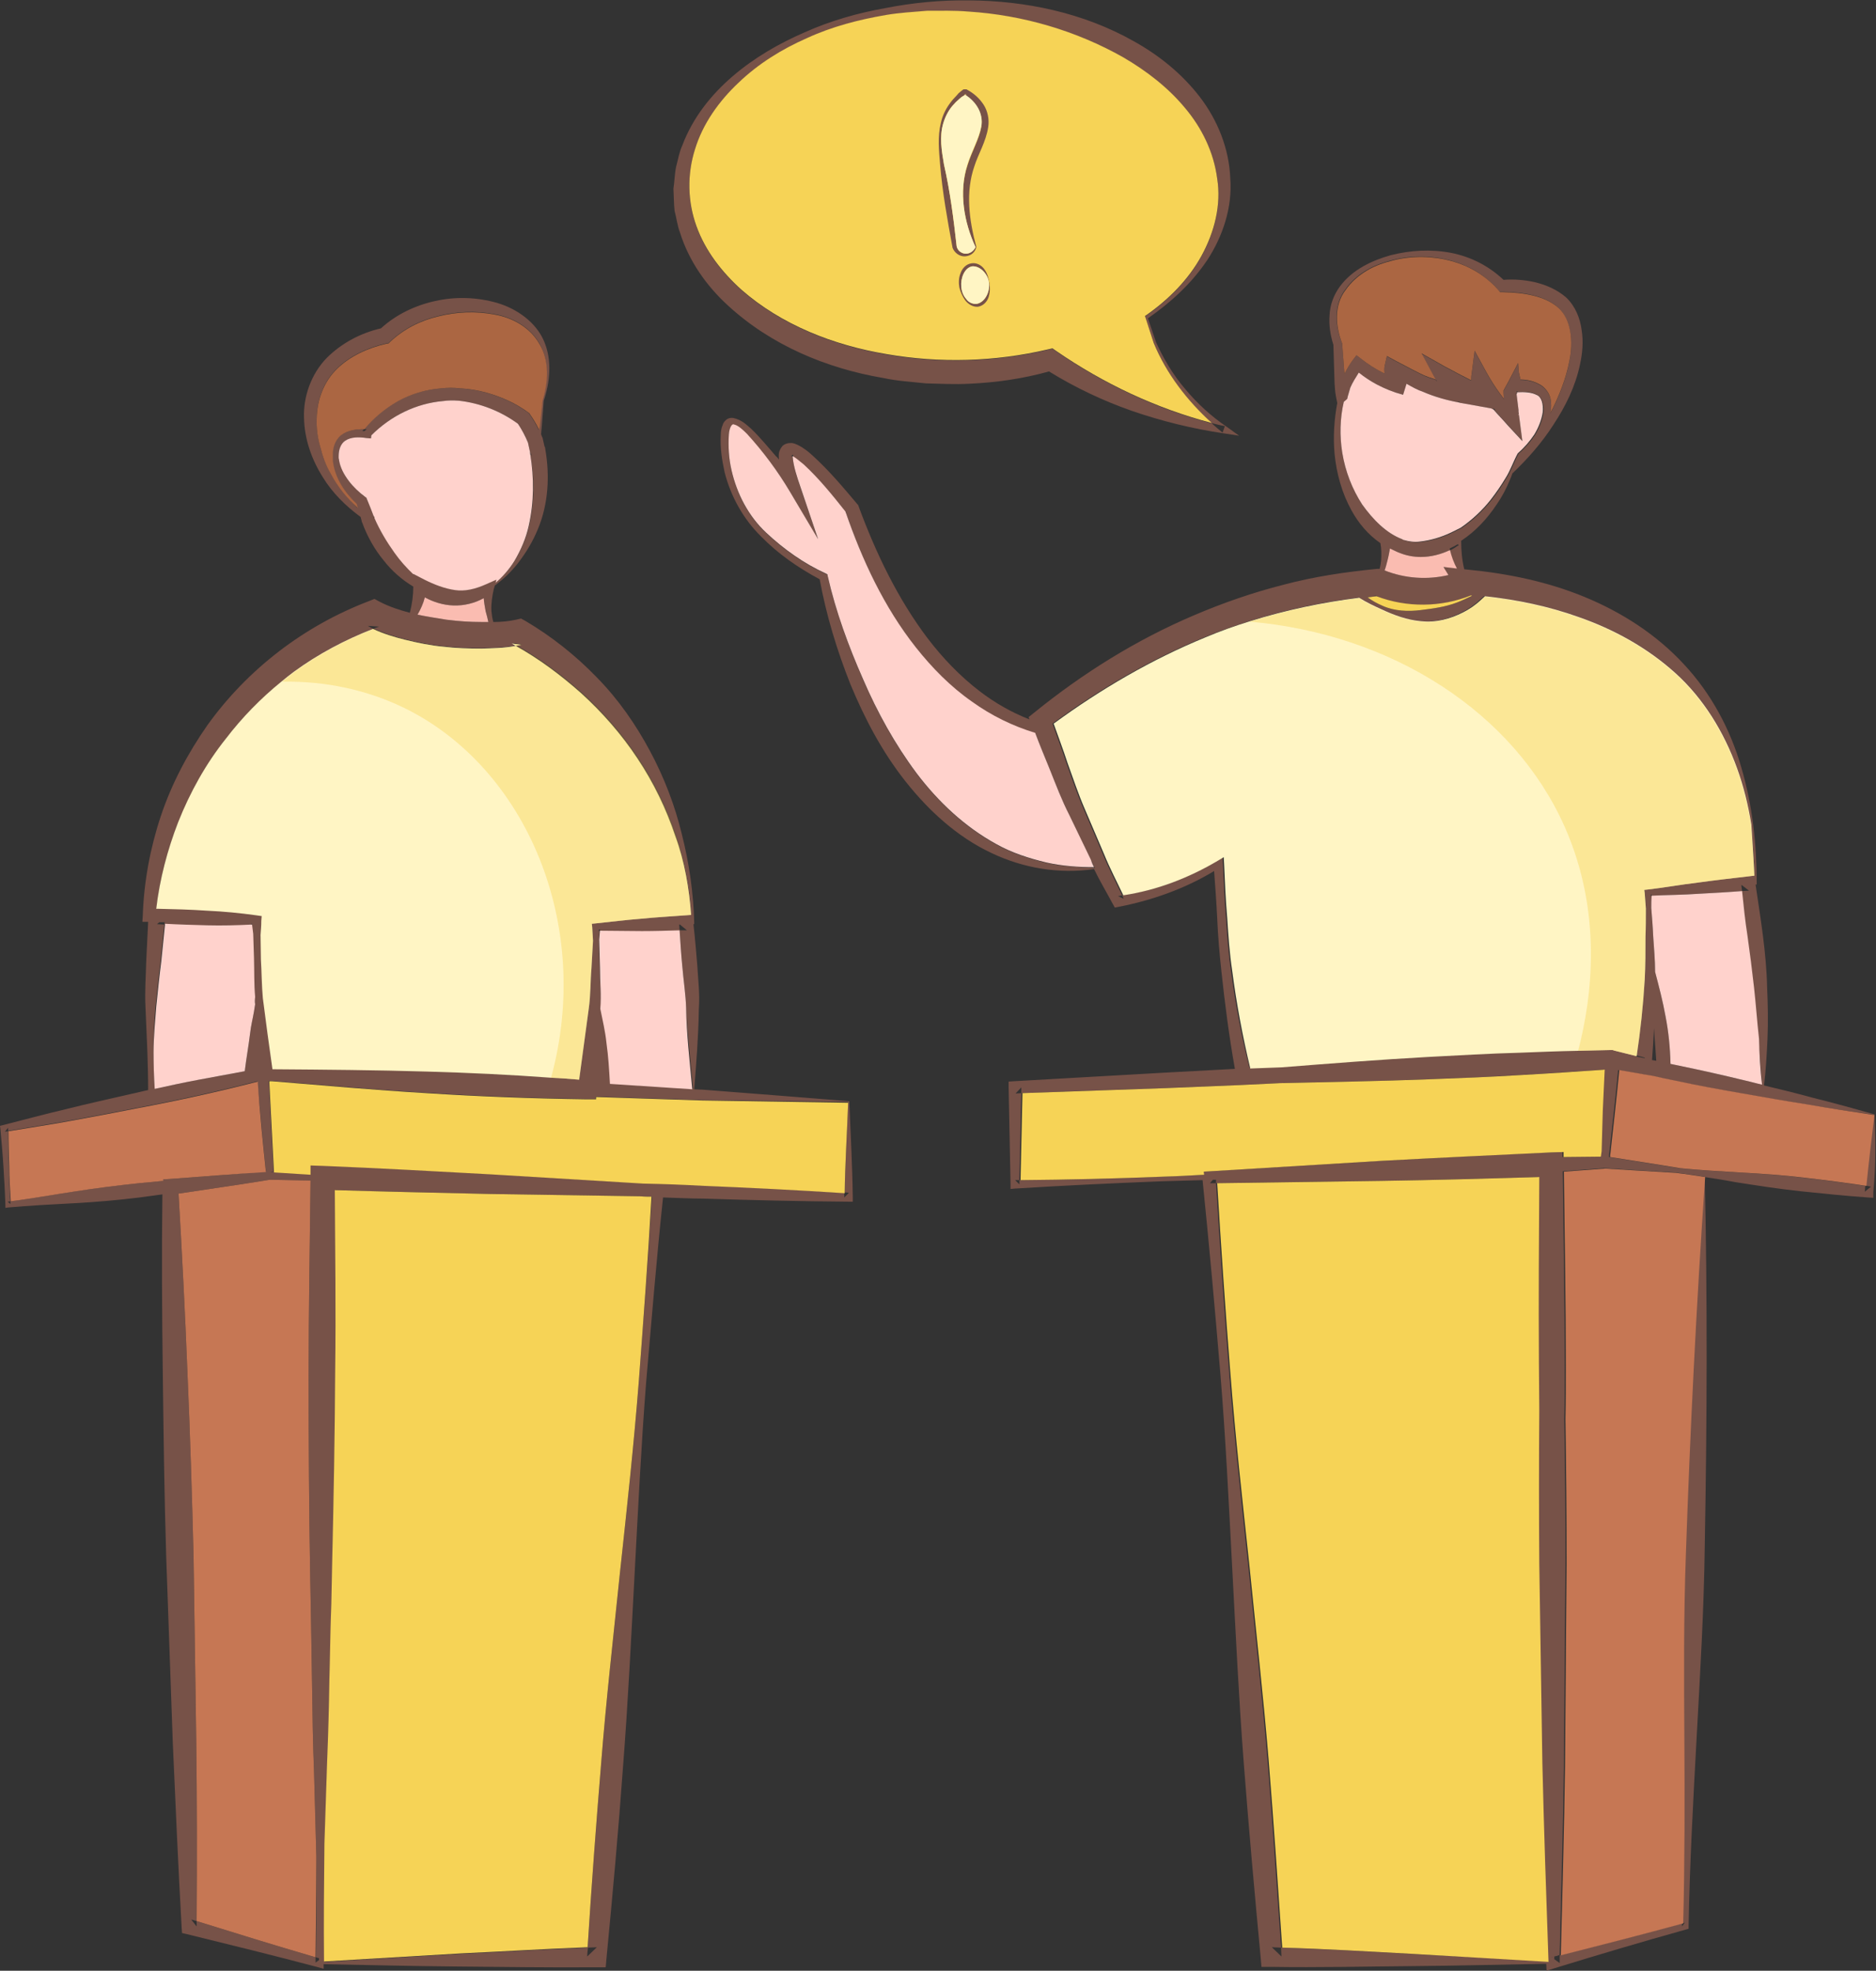
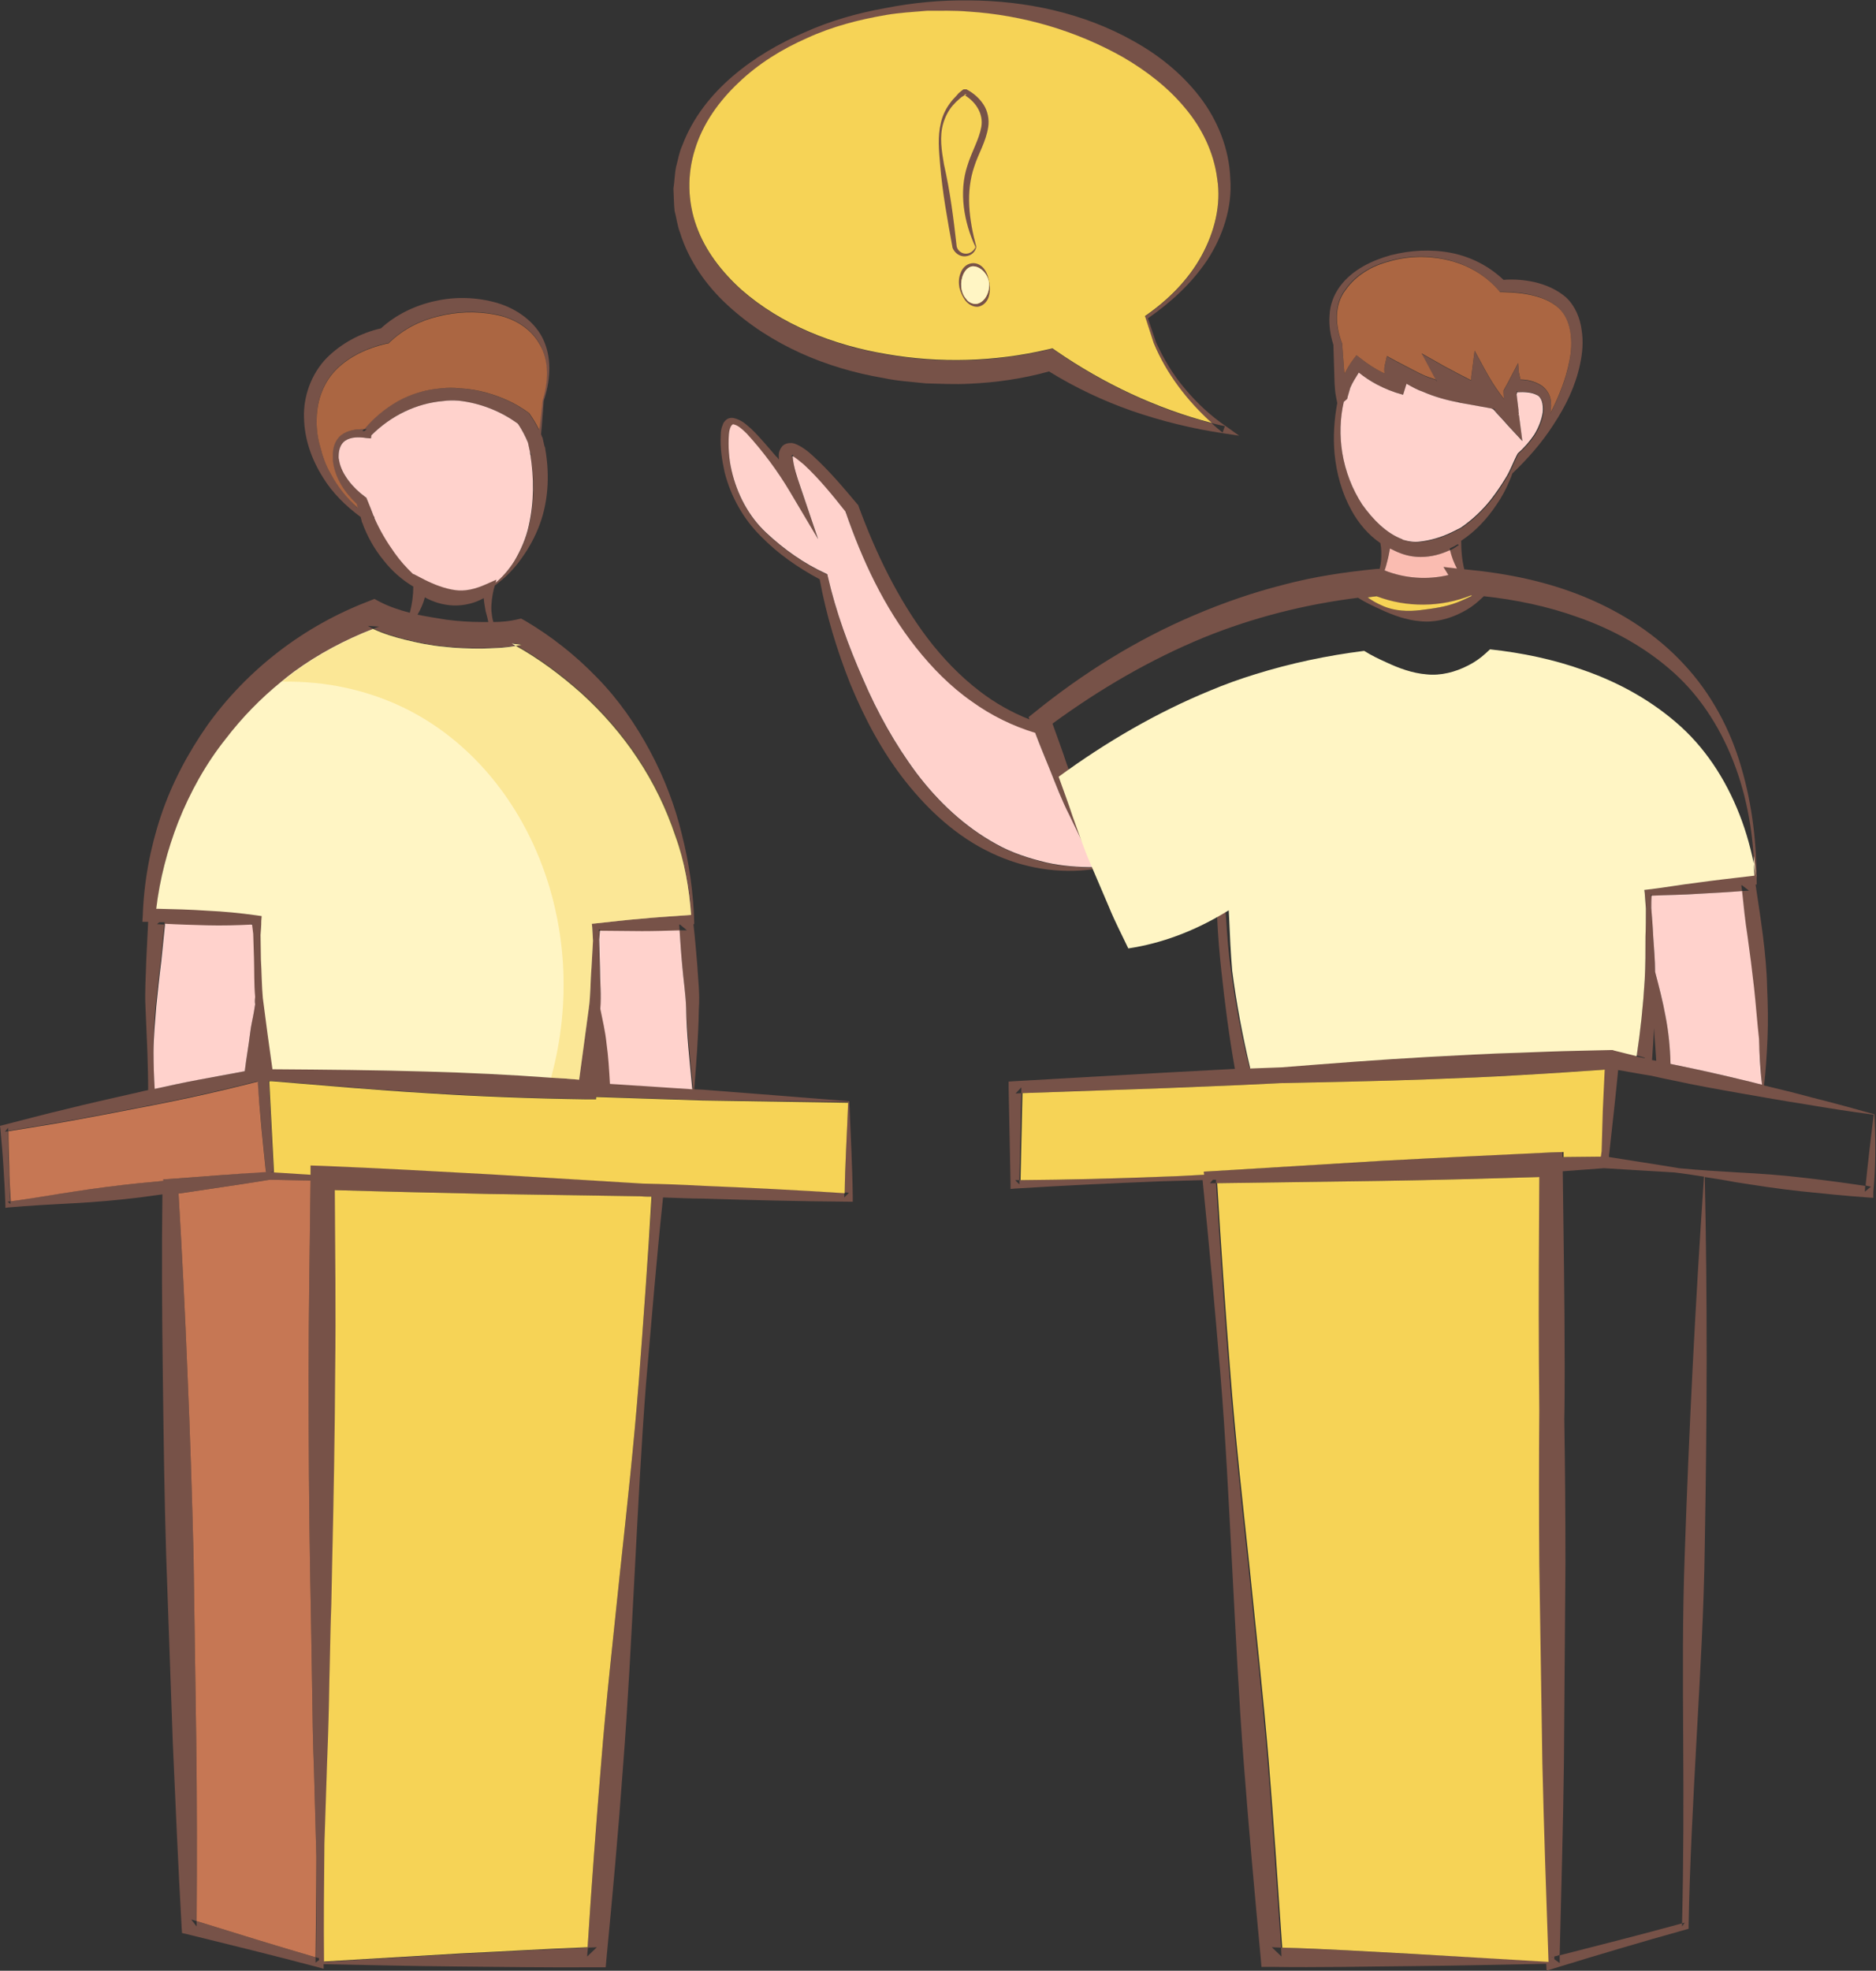
<svg xmlns="http://www.w3.org/2000/svg" height="512.0" preserveAspectRatio="xMidYMid meet" version="1.0" viewBox="12.2 -0.1 487.5 512.0" width="487.5" zoomAndPan="magnify">
  <rect x="12.2" y="-0.1" width="487.5" height="512.0" fill="#333333" stroke="none" />
  <g>
    <g id="change1_1">
      <path d="M499.3,289.4c-5.3-1.5-10.8-3-16.4-4.4c-4-1.1-8.1-2.1-12.3-3.1c0.5-4.1,0.7-7.9,0.9-12 c0.2-4.6,0.1-9.1-0.1-13.6c-0.2-8.9-1.7-17.8-3-26.6h0l0.3,0v-0.3c0-10.1-1.1-20.3-4-30.1c-2.8-9.8-7.8-19.2-14.9-26.8 c-7.1-7.7-16.1-13.5-25.8-17.5c-9.7-4-20-6.1-30.3-7.1l-1-0.1c-0.6-2.5-0.8-4.9-0.8-7.4c3.8-2.5,6.8-5.8,9.2-9.4 c1.4-2,2.5-4.1,3.4-6.3c0.3-0.6,0.5-1.2,0.7-1.8c4-3.8,7.7-8,10.7-12.7c3.1-4.7,5.7-9.9,6.9-15.7c0.6-2.8,0.9-5.8,0.4-8.9 c-0.4-3-1.6-6.1-4-8.4c-2.4-2.1-5.3-3.3-8.2-4c-2.7-0.6-5.4-0.8-8.1-0.6c-3.8-3.6-8.5-6-13.6-7c-5.2-1-10.6-0.7-15.7,0.6 c-5,1.4-10,3.8-13.2,8.1c-1.6,2.2-2.6,4.8-2.7,7.5c-0.2,2.6,0.2,5.2,1,7.7v0.1l0.2,6.6l0.1,3.3c0.1,1.2,0.1,2.1,0.4,3.6l0.3,1.5 c-0.8,4.3-1.1,8.7-0.7,13.2c0.5,5.1,1.9,10.2,4.4,14.7c1.8,3.3,4.3,6.3,7.5,8.5c0.3,1.5,0.3,3,0.2,4.5c-0.1,0.8-0.2,1.5-0.4,2.2 H370c-8.2,0.8-16.3,2-24.2,4.1c-7.9,2-15.7,4.7-23.2,7.9c-15.1,6.4-29,15.1-41.6,25.3l-1.5,1.2l0.2,0.6c-4.6-1.8-9-4.3-12.9-7.3 c-5.1-3.9-9.6-8.6-13.5-13.7c-7.8-10.3-13.5-22.2-18-34.4l-0.1-0.3l-0.2-0.2c-3.7-4.4-7.3-8.7-11.7-12.7c-1.1-1-2.2-1.9-3.8-2.7 c-0.4-0.2-0.9-0.4-1.5-0.5c-0.4,0-0.8,0-1.2,0.1c-0.5,0.1-1,0.4-1.3,0.7c-1.2,1.5-0.9,2.5-0.9,3.3c0,0.1,0,0.1,0,0.2 c-0.2-0.3-0.4-0.6-0.7-0.8c-2.1-2.4-4.1-4.9-6.5-7.2c-1.3-1.1-2.4-2.3-4.6-2.8c-0.6-0.1-1.3,0-1.8,0.4c-0.5,0.4-0.9,0.9-1,1.4 c-0.4,0.9-0.5,1.8-0.5,2.6c-0.2,3.3,0.3,6.5,1,9.7c1.6,6.3,4.9,12.2,9.5,16.7c4.4,4.5,9.6,8.1,15.2,11.1c1.7,9.3,4.5,18.5,8,27.3 c3.7,8.9,8.2,17.5,14.3,25.2c6,7.6,13.4,14.4,22.3,18.6c8.4,4,17.6,5.5,26.7,4.2c1.5,3.1,3.3,6.1,4.9,9.1l0.5,0.9l1-0.2 c8.7-1.7,17.2-4.7,24.8-9.3c0.3,4.1,0.6,8.1,0.8,12.2c0.2,4.7,0.6,9.3,1.1,13.9c0.9,8.4,2,16.9,3.5,25.3l-18.6,1l-38.7,2.2 l-1.5,0.1l0,1.5l0.5,25.3l0,1.1l1.1-0.1c12.7-0.8,25.5-1.4,38.2-1.9c3.5-0.1,7.1-0.2,10.6-0.3c1.7,16.7,3.2,33.3,4.6,50 c1.4,16.9,2.2,33.8,3.1,50.7c0.9,16.9,1.7,33.8,3,50.7c1.3,16.9,2.8,33.7,4.4,50.6l0.2,2.4h2.3c12.5,0.2,25-0.1,37.3-0.2 c11.7-0.1,23.2-0.4,34.4-0.6l0.1,1.8l1.9-0.6c11.4-3.5,22.8-6.9,34.3-10.1l0.7-0.2l0-0.7c0.3-16.4,1.2-32.7,2.1-49.2 c0.9-16.5,1.9-33.1,2.1-49.6c0.6-32.5,0.7-64.8,0-95.8c2.6,0.4,5.2,0.8,7.8,1.3c5.7,0.9,11.5,1.8,17.2,2.4s11.6,1.2,17.3,1.6 l1.5,0.1l0-1.5C499.7,302.6,499.6,295.7,499.3,289.4z M469.1,269.9c0.4,3.9,0.6,8,1,11.8c-1.4-0.3-2.7-0.7-4.1-1 c-5.7-1.4-11.5-2.7-17.3-3.9c-0.8-0.2-1.6-0.3-2.4-0.5c-0.1-4.2-0.5-8.3-1.3-12.4c-0.7-3.9-1.7-7.7-2.7-11.5 c0-3.1-0.3-6.2-0.5-9.3c-0.1-2.4-0.3-4.8-0.5-7.3c0-1.1,0-2.1,0.1-3.2h-0.2v-0.3c0.1,0,0.2,0,0.2,0v0.3c4.1-0.2,8.2-0.2,12.3-0.5 c3.7-0.2,7.5-0.4,11.2-0.7c-0.1-0.5-0.1-1-0.2-1.5c0.1,0,0.2,0,0.2,0l1.8,1.4c-0.6,0-1.3,0.1-1.9,0.1c0.4,3.9,0.8,7.8,1.4,11.6 l0.9,6.7l0.8,6.7C468.3,261,468.6,265.5,469.1,269.9z M442.6,275.5c-0.4-0.1-0.7-0.1-1.1-0.2c0.2-2.8,0.4-5.5,0.5-8.3L442.6,275.5 z M468.4,228.9L468.4,228.9L468.4,228.9L468.4,228.9z M395.3,151.5L395.3,151.5l-0.1,0.2L395.3,151.5z M361.8,75.1 c1.4-2,3.3-3.7,5.5-5c2.1-1.3,4.6-2.1,7-2.7c4.9-1.2,10.1-1.1,14.9,0.2c4.8,1.3,9.1,3.9,12.3,7.6l0.4,0.5h0.7 c5.3,0.1,10.9,0.9,14.5,4.1c3.4,3.2,4,9,2.9,14.1c-0.9,4.6-2.7,9.1-4.9,13.4c0.2-1.2,0.3-2.4,0-3.8c-0.3-1.3-1.2-2.6-2.4-3.4 c-1.8-1.1-3.6-1.5-5.4-1.5l0-0.1l-0.4-1.7l-0.2-2.5l-2.5,4.8l-1.1,2l-0.2,0.4l0,0.5l0.1,1.6c-0.3-0.4-0.6-0.8-0.9-1.2 c-1.4-1.9-2.6-3.8-3.7-5.8l-3-5.5l-0.8,6.2c-0.1,0.5-0.1,1-0.1,1.5c-1.2-0.6-2.3-1.2-3.5-1.8c-1.1-0.6-2.2-1.2-3.2-1.7l-6.2-3.5 l0.3,0.5l3,5.6l0.4,0.7c0,0,0.1,0,0.1,0l0.2,0.3c0,0-0.1,0-0.1,0l-0.2-0.3c-0.6-0.2-1.2-0.4-1.8-0.6c-1.5-0.5-2.9-1.3-4.3-2 l-4.2-2.2l-2.4-1.3L372,95c-0.1,0.6-0.1,1.3,0,1.9c-0.2-0.1-0.3-0.1-0.5-0.2c-2-1-3.7-2.1-5.5-3.5l-1.3-1l-1,1.3 c-0.8,1.1-1.5,2.3-2.1,3.5l-0.1-0.9l-0.5-6.6l0-0.2l0-0.1C359.1,84.6,358.7,79.1,361.8,75.1z M366.2,131c-2.6-4-4.4-8.6-5.2-13.5 c-0.7-4.4-0.6-8.9,0.4-13.2l0.7-0.6l0,0l0.2-0.2l0.1-0.5l0.7-2.4c0.6-1.4,1.4-2.6,2.2-3.9c1.5,1.2,3,2.2,4.7,3.1 c2.1,1.1,4.3,2,6.6,2.6c0.1,0,0.1,0,0.2,0.1l0.9-2.9c1.4,0.8,2.8,1.6,4.3,2.1c3,1.3,6.2,2.2,9.5,2.8c-0.2-0.1-0.5-0.2-0.7-0.3 c0.2,0.1,0.5,0.1,0.7,0.1l0,0.2c0.1,0.1,0.3,0.1,0.4,0.1l7.8,1.4l0.6,0.3c-0.1-0.1-0.1-0.1-0.2-0.2l0.2,0l0.1,0l0.1,0 c0.1,0.1,0.2,0.2,0.3,0.4l-0.5-0.3c1.2,1.4,2.5,2.7,3.7,4.1l3.8,4.1l-0.7-5.4l-0.2-1.5l-0.2,0v-0.1h0.2l-0.1-0.7l0-0.4l-0.5-4.1 l-0.1,0.2l0-0.2v0l0-0.1l0.1-0.2l0,0.3l0.2-0.5h-0.2l0.1-0.2h0.2l-0.1,0.2c1.7-0.1,3.7,0,5,0.7c1.5,0.7,2,2.7,1.8,4.7 c-0.3,2-1.1,4-2.2,5.8c-1.2,1.8-2.6,3.4-4.3,4.9c-1.1,2-1.9,4.4-3.1,6.3c-1.2,2-2.5,3.9-3.9,5.7c-2.2,2.8-4.9,5.3-7.8,7.3 l-2.4,1.2c-2.7,1.3-5.5,2.1-8.2,2.4c-1.4,0.2-2.8,0-4.2-0.4c-0.1,0-0.3-0.1-0.4-0.2C372.3,138.4,368.9,134.8,366.2,131z M390.7,147.5l-3.4-0.3l1.3,2.1c-5.5,1.3-11.3,0.9-16.6-1.2c0.3-0.8,0.5-1.6,0.7-2.4c0.3-1.1,0.5-2.2,0.7-3.3 c0.6,0.3,1.3,0.6,1.9,0.9c0.2,0.1,0.3,0.1,0.5,0.2c1.7,0.7,3.6,1.1,5.6,1.1c2.7,0,5.3-0.7,7.6-1.8c0-0.1,0-0.3-0.1-0.4 c0.7-0.3,1.4-0.7,2.1-1.1l0.3,0.2c-0.7,0.5-1.5,1-2.3,1.4C389.3,144.4,389.9,146,390.7,147.5z M369,154.5l1.3,0.3h0.3 c-0.3,0-0.5,0-0.8,0.1c7.8,3,16.8,2.9,24.5-0.2c0.1,0,0.2,0,0.4,0c-1.3,0.6-2.5,1.2-3.8,1.7c-3.1,1.2-6.3,1.6-9.5,2 c-3.2,0.4-6.8,0.3-9.9-1.1c-1.4-0.6-2.7-1.3-3.9-2.2c0.8-0.1,1.5-0.2,2.3-0.3C369.6,154.7,369.3,154.6,369,154.5z M284.2,224.1 c-4.6-1.1-9-2.5-13.1-4.8c-8.2-4.5-15.1-11-20.7-18.4c-5.6-7.5-10.2-15.8-13.9-24.4c-3.8-8.6-7.1-17.6-9.2-26.8l-0.1-0.5l-0.4-0.2 c-5.7-2.6-10.9-6.3-15.5-10.6c-4.6-4.3-7.6-10.1-9-16.2c-0.7-3-0.9-6.2-0.7-9.3c0.1-1.5,0.7-3,1.4-2.6c1,0.2,2.3,1.4,3.3,2.4 c4.2,4.6,8,9.7,11.2,15.1l7.3,12.3l-4.6-13.6c-0.9-2.6-1.8-5.3-2-7.7v-0.3c0,0,0,0,0,0c-0.2-0.1-0.3-0.1-0.5-0.2c0,0,0.1,0,0.1,0 c0.2,0,0.3-0.2,0.4-0.2c0.2-0.2,0.1-0.1,0.1,0c0,0.2,0,0.3,0,0.5c0.9,0.5,1.9,1.4,2.9,2.2c3.9,3.6,7.4,7.9,10.8,12.2 c-0.1-0.1-0.1-0.2-0.1-0.3l0.3,0.6c-0.1-0.1-0.1-0.2-0.2-0.2c4.3,12.5,10,24.8,18.3,35.3c4.2,5.3,9,10.2,14.6,14.1 c5,3.6,10.5,6.3,16.4,8.1c1.2,3.2,2.5,6.3,3.8,9.5c1.6,4,3.1,8,5.1,11.9l5.6,11.6c0.3,0.6,0.6,1.2,0.9,1.8 C292.5,225.2,288.2,225,284.2,224.1z M332.1,252.1c-0.7-4.6-1-9.2-1.3-13.8c-0.4-4.6-0.6-9.2-0.8-13.9l-0.1-1.8l-1.5,0.9 c-7.6,4.5-15.9,7.7-24.6,9c0.2,0.3,0.3,0.6,0.4,0.9l-1.5-0.7c0.4,0,0.7-0.1,1.1-0.2c-1.7-3.6-3.5-7-5-10.7l-5-11.7 c-1.7-3.9-3-7.9-4.5-12c-1.1-3.4-2.4-6.8-3.6-10.2c12.3-9,25.5-16.7,39.4-22.4c12.8-5.2,26.3-8.6,40-10.3c1.9,1.2,3.8,2.1,5.8,3 c3.2,1.5,6.7,2.8,10.4,3.1c3.7,0.4,7.5-0.6,10.8-2.3c1.6-0.8,3.2-1.9,4.5-3.1c0.4-0.4,0.8-0.7,1.2-1.1c8.3,0.9,16.5,2.6,24.3,5.4 c9.2,3.2,17.9,8,25.2,14.6c7.3,6.6,12.6,15.3,16,24.7c1.7,4.7,2.9,9.6,3.7,14.6c0.7,4.4,1,8.7,1.1,13.1l-1.7,0.2 c-4.3,0.5-8.7,1-13,1.6c-4.3,0.5-8.6,1.3-13,1.8l-0.9,0.1l0.1,0.8c0.1,1.4,0.2,2.7,0.3,4c0,0,0,0,0,0.1c0,2.4,0,4.8-0.1,7.2 c0,3.8,0,7.5-0.2,11.2c-0.4,6.7-1.1,13.3-2.1,19.9l2.2,0.6l-0.2,0.1c-0.7-0.1-1.4-0.3-2.1-0.4c0-0.1,0.1-0.2,0-0.3l-6-1.5 l-0.2-0.1h-0.4c-7.9,0.2-15.9,0.3-23.9,0.7c-7.9,0.2-15.9,0.7-23.8,1.1c-12.7,0.7-25.4,1.7-38.1,2.7l-8.1,0.3 C334.8,269.1,333.2,260.6,332.1,252.1z M378.6,507.5c-11.3-0.6-22.5-1.3-33.5-1.6c0,0.8,0.1,1.5,0.1,2.3l-2.5-2.4 c0.8,0,1.6,0.1,2.4,0.1c-1.1-16.1-2.2-32.3-3.5-48.4c-1.4-16.9-3.3-33.7-5-50.6c-1.8-16.9-3.7-33.7-5-50.6 c-1.3-16.3-2.4-32.6-3.4-49l-1.6,0l0.8-0.9c0.3,0,0.5,0,0.8,0c0,0.3,0,0.6,0,0.9l42.7-0.6c13.7-0.2,27.4-0.6,41-1 c-0.1,16-0.2,32-0.1,47.9c0,4.2,0.1,8.4,0.1,12.6c-0.1,13.3-0.1,26.6,0,39.9l0.8,51.8c0.3,17.2,1,34.4,1.5,51.5L378.6,507.5z M370.7,301.5l-44.3,2.7l-1.7,0.1l0.1,0.8c-3.5,0.2-7,0.4-10.6,0.5c-12.4,0.5-24.7,0.8-37.1,0.9l0,1.1l-1.1-1.1c0.4,0,0.8,0,1.1,0 l0.5-22.6l-1.5,0.1l1.5-1.6l0,1.5l37.2-1.3l19.4-0.8l10.4-0.5c12.9-0.3,25.8-0.5,38.7-1c7.9-0.3,15.9-0.6,23.8-1.1 c7.3-0.4,14.5-0.9,21.8-1.4c-0.2,3.5-0.3,7.1-0.5,10.7l-0.3,10.5c-0.1,0.5-0.1,0.9-0.2,1.4l-9.7,0.1v-1.3l-3.2,0.1 C400.3,299.9,385.5,300.7,370.7,301.5z M415.6,508.5l-0.2-0.1c0.1,0,0.1,0,0.2,0V508.5z M450,403.6c-0.6,16.2-0.5,32.1-0.4,48.2 c0.1,15.8,0.1,31.8-0.3,47.8c0.2-0.1,0.5-0.1,0.7-0.2l-0.7,1c0-0.3,0-0.5,0-0.8c-10.6,2.9-21.2,5.6-31.8,8.3c0,0.7,0,1.4,0,2 l-1.4-1l0-0.7c0.5-0.1,0.9-0.2,1.4-0.4c0.4-16.6,0.9-33.2,1.1-49.8l0.4-51.9c0-12.5-0.1-25-0.3-37.5c0.1-4.6,0.1-9.1,0.1-13.7 c0-16.9-0.3-33.8-0.5-50.7l10.7-0.8c6,0.4,12,0.7,18.3,1.1c2.6,0.3,5.1,0.7,7.7,1.1C452.7,339.3,451.1,371.5,450,403.6z M498.4,308.2l-1.6,1.3c0-0.5,0.1-1,0.1-1.5c-5.3-0.8-10.6-1.5-15.8-2.1c-5.8-0.7-11.5-1.1-17.3-1.4c-5.1-0.3-10.2-0.6-15.3-1.1 c-5.9-1-12-1.9-18.2-2.9c0-0.4,0-0.7,0.1-1.1c0.8-7.2,1.6-14.3,2.3-21.5l6.3,1.1l2.4,0.4v0c2.1,0.5,4.1,0.9,6.1,1.3 c5.5,1.2,11.1,2.2,16.8,3.2c5.7,1,11.3,2,17.1,2.9c5.8,1,11.7,1.9,17.7,2.7c-0.8,6.5-1.5,12.5-2.1,18.4 C497.4,308,497.9,308.1,498.4,308.2z" fill="#775248" />
    </g>
    <g id="change2_4">
      <path d="M394.7,154.7c-1.3,0.6-2.5,1.2-3.8,1.7c-3.1,1.2-6.3,1.6-9.5,2c-3.2,0.4-6.8,0.3-9.9-1.1 c-1.4-0.6-2.7-1.3-3.9-2.2c0.8-0.1,1.5-0.2,2.3-0.3c7.8,3,16.8,2.9,24.5-0.2C394.5,154.6,394.6,154.6,394.7,154.7z" fill="#f6d356" />
    </g>
    <g id="change3_2">
      <path d="M387.3,147.2l1.3,2.1c-5.5,1.3-11.3,0.9-16.6-1.2c0.3-0.8,0.5-1.6,0.7-2.4c0.3-1.1,0.5-2.2,0.7-3.3 c0.6,0.3,1.3,0.6,1.9,0.9c0.2,0.1,0.3,0.1,0.5,0.2c1.7,0.7,3.6,1.1,5.6,1.1c2.7,0,5.3-0.7,7.6-1.8c0.4,1.7,1,3.3,1.8,4.8 L387.3,147.2z" fill="#fabcb1" />
    </g>
    <g id="change4_5">
      <path d="M413.1,107c-0.3,2-1.1,4-2.2,5.8c-1.2,1.8-2.6,3.4-4.3,4.9c-1.1,2-1.9,4.4-3.1,6.3c-1.2,2-2.5,3.9-3.9,5.7 c-2.2,2.8-4.9,5.3-7.8,7.3l-2.4,1.2c-2.7,1.3-5.5,2.1-8.2,2.4c-1.4,0.2-2.8,0-4.2-0.4c-0.1,0-0.3-0.1-0.4-0.2 c-4.2-1.6-7.6-5.1-10.4-9c-2.6-4-4.4-8.6-5.2-13.5c-0.7-4.4-0.6-8.9,0.4-13.2l0.7-0.6l0,0l0.2-0.2l0.1-0.5l0.7-2.4 c0.6-1.4,1.4-2.6,2.2-3.9c1.5,1.2,3,2.2,4.7,3.1c2.1,1.1,4.3,2,6.6,2.6c0.1,0,0.1,0,0.2,0.1l0.9-2.9c1.4,0.8,2.8,1.6,4.3,2.1 c3,1.3,6.2,2.2,9.5,2.8c0.1,0.1,0.3,0.1,0.4,0.1l7.8,1.4l0.6,0.3c1.2,1.4,2.5,2.7,3.7,4.1l3.8,4.1l-0.7-5.4l-0.2-1.5l-0.2,0v-0.1 h0.2l-0.1-0.7l0-0.4l-0.5-4.1l0.2-0.5c1.7-0.1,3.7,0,5,0.7C412.8,103,413.3,104.9,413.1,107z" fill="#ffd2cc" />
    </g>
    <g id="change4_2">
      <path d="M470.1,281.7c-1.4-0.3-2.7-0.7-4.1-1c-5.7-1.4-11.5-2.7-17.3-3.9c-0.8-0.2-1.6-0.3-2.4-0.5 c-0.1-4.2-0.5-8.3-1.3-12.4c-0.7-3.9-1.7-7.7-2.7-11.5c0-3.1-0.3-6.2-0.5-9.3c-0.1-2.4-0.3-4.8-0.5-7.3c0-1.1,0-2.1,0.1-3.2 c4.1-0.2,8.2-0.2,12.3-0.5c3.7-0.2,7.5-0.4,11.2-0.7c0.4,3.9,0.8,7.8,1.4,11.6l0.9,6.7l0.8,6.7c0.5,4.5,0.8,8.9,1.3,13.4 C469.4,273.8,469.6,277.9,470.1,281.7z" fill="#ffd2cc" />
    </g>
    <g id="change4_6">
      <path d="M296.5,225.2c-4,0-8.3-0.3-12.3-1.2c-4.6-1.1-9-2.5-13.1-4.8c-8.2-4.5-15.1-11-20.7-18.4 c-5.6-7.5-10.2-15.8-13.9-24.4c-3.8-8.6-7.1-17.6-9.2-26.8l-0.1-0.5l-0.4-0.2c-5.7-2.6-10.9-6.3-15.5-10.6 c-4.6-4.3-7.6-10.1-9-16.2c-0.7-3-0.9-6.2-0.7-9.3c0.1-1.5,0.7-3,1.4-2.6c1,0.2,2.3,1.4,3.3,2.4c4.2,4.6,8,9.7,11.2,15.1l7.3,12.3 l-4.6-13.6c-0.9-2.6-1.8-5.3-2-7.7v-0.3c0.9,0.5,1.9,1.4,2.9,2.2c3.9,3.6,7.4,7.9,10.8,12.2c4.3,12.5,10,24.8,18.3,35.3 c4.2,5.3,9,10.2,14.6,14.1c5,3.6,10.5,6.3,16.4,8.1c1.2,3.2,2.5,6.3,3.8,9.5c1.6,4,3.1,8,5.1,11.9l5.6,11.6 C295.9,224,296.2,224.6,296.5,225.2z" fill="#ffd2cc" />
    </g>
    <g id="change5_2">
      <path d="M420,93.8c-0.9,4.6-2.7,9.1-4.9,13.4c0.2-1.2,0.3-2.4,0-3.8c-0.3-1.3-1.2-2.6-2.4-3.4 c-1.8-1.1-3.6-1.5-5.4-1.5l0-0.1l-0.4-1.7l-0.2-2.5l-2.5,4.8l-1.1,2l-0.2,0.4l0,0.5l0.1,1.6c-0.3-0.4-0.6-0.8-0.9-1.2 c-1.4-1.9-2.6-3.8-3.7-5.8l-3-5.5l-0.8,6.2c-0.1,0.5-0.1,1-0.1,1.5c-1.2-0.6-2.3-1.2-3.5-1.8c-1.1-0.6-2.2-1.2-3.2-1.7l-6.2-3.5 l0.3,0.5l3,5.6l0.4,0.7c-0.6-0.2-1.2-0.4-1.8-0.6c-1.5-0.5-2.9-1.3-4.3-2l-4.2-2.2l-2.4-1.3L372,95c-0.1,0.6-0.1,1.3,0,1.9 c-0.2-0.1-0.3-0.1-0.5-0.2c-2-1-3.7-2.1-5.5-3.5l-1.3-1l-1,1.3c-0.8,1.1-1.5,2.3-2.1,3.5l-0.1-0.9l-0.5-6.6l0-0.2l0-0.1 c-1.8-4.6-2.2-10,0.9-14c1.4-2,3.3-3.7,5.5-5c2.1-1.3,4.6-2.1,7-2.7c4.9-1.2,10.1-1.1,14.9,0.2c4.8,1.3,9.1,3.9,12.3,7.6l0.4,0.5 h0.7c5.3,0.1,10.9,0.9,14.5,4.1C420.5,82.9,421.1,88.7,420,93.8z" fill="#ab6642" />
    </g>
    <g id="change6_2">
-       <path d="M468.1,227.4l-1.7,0.2c-4.3,0.5-8.7,1-13,1.6c-4.3,0.5-8.6,1.3-13,1.8l-0.9,0.1l0.1,0.8 c0.1,1.4,0.2,2.7,0.3,4c0,0,0,0,0,0.1c0,2.4,0,4.8-0.1,7.2c0,3.8,0,7.5-0.2,11.2c-0.4,6.7-1.1,13.3-2.1,19.9l-6-1.5l-0.2-0.1h-0.4 c-2.9,0.1-5.8,0.1-8.6,0.2c-5.1,0.1-10.2,0.3-15.2,0.5c-7.9,0.2-15.9,0.7-23.8,1.1c-12.7,0.7-25.4,1.7-38.1,2.7l-8.1,0.3 c-2-8.4-3.6-16.9-4.7-25.4c-0.7-4.6-1-9.2-1.3-13.8c-0.4-4.6-0.6-9.2-0.8-13.9l-0.1-1.8l-1.5,0.9c-7.6,4.5-15.9,7.7-24.6,9 c-1.7-3.6-3.5-7-5-10.7l-5-11.7c-1.7-3.9-3-7.9-4.5-12c-1.1-3.4-2.4-6.8-3.6-10.2c12.3-9,25.5-16.7,39.4-22.4 c3.8-1.6,7.7-3,11.6-4.2c9.3-2.9,18.8-4.9,28.4-6.1c1.9,1.2,3.8,2.1,5.8,3c3.2,1.5,6.7,2.8,10.4,3.1c3.7,0.4,7.5-0.6,10.8-2.3 c1.6-0.8,3.2-1.9,4.5-3.1c0.4-0.4,0.8-0.7,1.2-1.1c8.3,0.9,16.5,2.6,24.3,5.4c9.2,3.2,17.9,8,25.2,14.6c7.3,6.6,12.6,15.3,16,24.7 c1.7,4.7,2.9,9.6,3.7,14.6C467.6,218.6,467.9,223,468.1,227.4z" fill="#fff5c4" />
+       <path d="M468.1,227.4l-1.7,0.2c-4.3,0.5-8.7,1-13,1.6c-4.3,0.5-8.6,1.3-13,1.8l-0.9,0.1l0.1,0.8 c0.1,1.4,0.2,2.7,0.3,4c0,0,0,0,0,0.1c0,2.4,0,4.8-0.1,7.2c0,3.8,0,7.5-0.2,11.2c-0.4,6.7-1.1,13.3-2.1,19.9l-6-1.5l-0.2-0.1h-0.4 c-2.9,0.1-5.8,0.1-8.6,0.2c-5.1,0.1-10.2,0.3-15.2,0.5c-7.9,0.2-15.9,0.7-23.8,1.1c-12.7,0.7-25.4,1.7-38.1,2.7l-8.1,0.3 c-2-8.4-3.6-16.9-4.7-25.4c-0.4-4.6-0.6-9.2-0.8-13.9l-0.1-1.8l-1.5,0.9c-7.6,4.5-15.9,7.7-24.6,9 c-1.7-3.6-3.5-7-5-10.7l-5-11.7c-1.7-3.9-3-7.9-4.5-12c-1.1-3.4-2.4-6.8-3.6-10.2c12.3-9,25.5-16.7,39.4-22.4 c3.8-1.6,7.7-3,11.6-4.2c9.3-2.9,18.8-4.9,28.4-6.1c1.9,1.2,3.8,2.1,5.8,3c3.2,1.5,6.7,2.8,10.4,3.1c3.7,0.4,7.5-0.6,10.8-2.3 c1.6-0.8,3.2-1.9,4.5-3.1c0.4-0.4,0.8-0.7,1.2-1.1c8.3,0.9,16.5,2.6,24.3,5.4c9.2,3.2,17.9,8,25.2,14.6c7.3,6.6,12.6,15.3,16,24.7 c1.7,4.7,2.9,9.6,3.7,14.6C467.6,218.6,467.9,223,468.1,227.4z" fill="#fff5c4" />
    </g>
    <g id="change7_2">
-       <path d="M450.3,403.6c-0.6,16.2-0.5,32.1-0.4,48.2c0.1,15.8,0.1,31.8-0.3,47.8c-10.6,2.9-21.2,5.6-31.8,8.3 c0.4-16.6,0.9-33.2,1.1-49.8l0.4-51.9c0-12.5-0.1-25-0.3-37.5c0.1-4.6,0.1-9.1,0.1-13.7c0-16.9-0.3-33.8-0.5-50.7l10.7-0.8 c6,0.4,12,0.7,18.3,1.1c2.6,0.3,5.1,0.7,7.7,1.1C453,339.3,451.4,371.5,450.3,403.6z" fill="#c67754" />
-     </g>
+       </g>
    <g id="change7_1">
-       <path d="M499.3,289.6c-0.8,6.5-1.5,12.5-2.1,18.4c-5.3-0.8-10.6-1.5-15.8-2.1c-5.8-0.7-11.5-1.1-17.3-1.4 c-5.1-0.3-10.2-0.6-15.3-1.1c-5.9-1-12-1.9-18.2-2.9c0-0.4,0-0.7,0.1-1.1c0.8-7.2,1.6-14.3,2.3-21.5l6.3,1.1l2.4,0.4v0 c2.1,0.5,4.1,0.9,6.1,1.3c5.5,1.2,11.1,2.2,16.8,3.2c5.7,1,11.3,2,17.1,2.9C487.4,287.8,493.2,288.7,499.3,289.6z" fill="#c67754" />
-     </g>
+       </g>
    <g id="change2_3">
      <path d="M429.2,277.8c-0.2,3.5-0.3,7.1-0.5,10.7l-0.3,10.5c-0.1,0.5-0.1,0.9-0.2,1.4l-9.7,0.1v-1.3l-3.2,0.1 c-14.8,0.7-29.5,1.4-44.3,2.2l-44.3,2.7l-1.7,0.1l0.1,0.8c-3.5,0.2-7,0.4-10.6,0.5c-12.4,0.5-24.7,0.8-37.1,0.9l0.5-22.6l37.2-1.3 l19.4-0.8l10.4-0.5c12.9-0.3,25.8-0.5,38.7-1c7.9-0.3,15.9-0.6,23.8-1.1C414.7,278.8,422,278.3,429.2,277.8z" fill="#f6d356" />
    </g>
    <g id="change2_5">
      <path d="M414.6,509.6l-35.7-2.1c-11.3-0.6-22.5-1.3-33.5-1.6c-1.1-16.1-2.2-32.3-3.5-48.4c-1.4-16.9-3.3-33.7-5-50.6 c-1.8-16.9-3.7-33.7-5-50.6c-1.3-16.3-2.4-32.6-3.4-49l42.7-0.6c13.7-0.2,27.4-0.6,41-1c-0.1,16-0.2,32-0.1,47.9 c0,4.2,0.1,8.4,0.1,12.6c-0.1,13.3-0.1,26.6,0,39.9l0.8,51.8C413.4,475.2,414,492.4,414.6,509.6z" fill="#f6d356" />
    </g>
    <g id="change1_2">
      <path d="M233.8,311c-0.1-8.5-0.6-17-0.9-25l-18.8-1.5l-19.3-1.5l-2.2-0.1c0.5-6.4,1.1-13.6,1.2-20.8 c0.3-4.1-0.2-7.6-0.4-11.4c-0.3-3.6-0.6-7.2-1-10.7h0.2l0-0.4c-0.2-7.7-1.3-15.4-3.2-22.9c-1.8-7.5-4.6-14.8-8.3-21.7 c-3.7-6.9-8.2-13.4-13.8-19.1c-5.5-5.7-11.8-10.7-18.6-14.7l-1.1-0.6l-1.3,0.3c-1.8,0.4-3.8,0.6-5.9,0.6c-0.3-1-0.4-1.9-0.5-2.9 c-0.1-1.9,0.2-3.8,0.6-5.6l0.3-1c2.2-1.6,4.3-3.6,6-5.8c2.1-2.7,3.9-5.7,5.2-8.9c2.7-6.5,3.1-13.8,1.9-20.7v-0.1l-0.1-0.5 l-0.1-0.1l-0.5-2.2l0-0.1l-0.1-0.1c-0.1-0.3-0.2-0.5-0.3-0.8l0.2-2.2l0.5-6.5c1.6-4.8,2.2-10.4,0.1-15.4s-7.1-8.5-12.2-10 c-5.2-1.5-10.8-1.7-16.1-0.5c-5.1,1.1-10.2,3.5-14.1,7.1C106,86.4,101,89,97.1,92.9c-4,4.1-6.1,10-5.9,15.5 c0.1,5.6,2,10.9,4.9,15.5c2.5,4.1,6,7.5,9.8,10.3c0.1,0.2,0.1,0.5,0.2,0.7v0l0.1,0.4l0,0.2l0.1,0.1c1.3,3.6,3.2,7,5.6,9.9 c2.1,2.7,4.7,5,7.7,6.8c0,2.2-0.3,4.5-0.9,6.8c-2.7-0.7-5.4-1.6-7.7-2.8l-1.5-0.8l-1.5,0.6c-16.8,6.4-31.5,17.7-41.9,32.2 c-5.1,7.3-9.3,15.2-12.1,23.6c-2.8,8.4-4.4,17.1-4.7,25.9l-0.1,1.6l1.5,0l-0.5,10.2c-0.1,4-0.4,7.9-0.2,11.8l0.5,11.8 c0.1,3.3,0.2,6.6,0.2,9.9c-1.5,0.3-2.9,0.7-4.4,1c-5.6,1.3-11.2,2.5-16.7,3.9c-5.6,1.3-11.1,2.8-16.6,4.2l-0.8,0.2l0.1,0.8 c0.3,3.3,0.6,6.6,0.8,9.9c0.2,3.3,0.4,6.6,0.5,9.9l0,0.7l0.7-0.1c5.7-0.5,11.4-0.8,17.1-1.1c5.7-0.3,11.4-0.8,17.1-1.5l5.9-0.8 c-0.2,15.4-0.1,30.8,0.1,46.3c0.2,16,0.4,32.1,0.9,48.1l1.7,48c0.7,16,1.4,32,2.3,48l0.1,1.5l1.3,0.3c11.4,2.8,22.8,5.6,34.1,8.6 l1.4,0.4v-1.2c11.2,0.2,22.6,0.5,34.3,0.6c12.1,0.1,24.4,0.3,36.7,0.2l2.3,0l0.2-2.3c1.6-16.6,3.1-33.1,4.3-49.8 c1.3-16.6,2.1-33.2,3-49.9c0.9-16.7,1.7-33.3,3-49.9c1.4-16,2.7-32.1,4.4-48.1c3.5,0.1,7,0.3,10.5,0.3c12.6,0.4,25.1,0.7,37.6,0.8 h1.2L233.8,311z M168,251.4l-0.2-7.2c0,0,0-0.1,0-0.1c0.1-0.8,0.1-1.5,0.2-2.3h-0.2v-0.4c0.1,0,0.2,0,0.3,0c0,0.1,0,0.3,0,0.4 c3.6,0,7.3,0.1,10.9,0.1c3.3,0,6.5-0.1,9.8-0.2c0-0.5-0.1-1.1-0.1-1.6h0.2l1.8,1.5c-0.7,0-1.3,0-1.9,0c0.2,3.1,0.4,6.2,0.7,9.3 c0.3,3.6,0.9,7.5,1,10.9c0.3,6.6,1.1,13.4,1.8,21l-21.4-1.4c-0.2-3.5-0.4-7.1-0.9-10.6c-0.3-3-1-5.9-1.6-8.9 C168.4,258.5,168.1,254.9,168,251.4z M98.1,122.8c-1.3-2.2-2.1-4.6-2.7-7c-0.7-2.4-1-4.8-0.9-7.3c0.1-4.9,1.9-9.6,5.3-12.9 c3.4-3.3,8-5.4,12.8-6.5l0.6-0.1l0.4-0.4c3.5-3.3,7.8-5.5,12.5-6.6c4.7-1.2,9.7-1.4,14.5-0.5c4.8,0.8,9.4,3.4,11.8,7.7 c2.5,4.4,2.2,9.9,0.7,14.8l-0.7,6.5l-0.2,1.1c-0.7-1.5-1.5-2.8-2.4-4.1l-0.2-0.3l-0.3-0.2c-3.3-2.4-6.9-4-10.8-5.1 c-2.2-0.6-4.5-1-6.7-1.1c0,0-0.1,0-0.1,0c-1.6-0.2-3.3-0.2-5,0c-4,0.3-7.9,1.5-11.3,3.4c-3.3,1.9-6.3,4.4-8.6,7.2h0.7l-0.6,0.5 h-0.5l0.1-0.2c0.1-0.1,0.2-0.2,0.3-0.3c-2,0-4.3,0.2-6.1,1.6c-1.7,1.4-2.2,3.6-2.1,5.5c0,0.2,0,0.4,0,0.6c0,0.2,0,0.4,0,0.5 c0.5,4.4,3,8.2,6.2,11.2c0.1,0.3,0.2,0.7,0.3,1.1C102.4,129.2,99.9,126.2,98.1,122.8z M119.6,149L119.6,149 c-1.8-1.6-3.5-3.6-4.9-5.6c-2-2.8-3.8-5.8-5.2-9v0.4h0l-0.1-0.7c0,0.1,0.1,0.2,0.1,0.3v-0.3l-0.2-0.2c0,0.1,0.1,0.2,0.1,0.3 l-0.3-0.4l0.2,0.2c-0.5-1.4-1.1-2.8-1.7-4.3l-0.2-0.5l-0.3-0.2c-1.6-1.2-3.1-2.6-4.3-4.2c-1.2-1.6-2.2-3.4-2.5-5.4 c0-0.2-0.1-0.3-0.1-0.5c0-0.1,0-0.3,0-0.5c0-1.6,0.5-3.2,1.7-4c1.5-1,3.5-1,5.5-0.7l1.2,0.1l0.1-0.8c5.1-5.1,11.7-8.3,18.6-8.9 c1.4-0.2,2.7-0.2,4.1-0.1c5.5,0.6,10.9,2.7,15.4,6c0-0.1-0.1-0.2-0.2-0.3l0.5,0.5c-0.1-0.1-0.2-0.2-0.3-0.2c1,1.5,1.9,3.2,2.6,4.9 v0l0.5,2.3l0.1,0.7c0-0.2-0.1-0.4-0.1-0.6l0.5,1l-0.4-0.4c1.1,6.1,1.1,12.4-0.3,18.5c-0.7,3.2-2,6.2-3.7,9.1 c-1.3,2.1-3,4.1-4.9,5.7l0.2-0.8l-2.7,1.2c-2.7,1.2-5.4,1.9-8.1,1.5c-2.7-0.4-5.3-1.4-7.9-2.7L119.6,149z M139.1,161.5 c-0.6,0-1.1,0-1.7,0c-3.1,0-6.1-0.2-9.2-0.6c-2.5-0.4-5-0.8-7.5-1.3c0.8-1.4,1.5-2.9,1.9-4.5c2.2,1.2,4.7,2,7.4,2.1 c2.8,0.1,5.6-0.6,7.9-1.9c0.1,1.2,0.3,2.3,0.5,3.4C138.7,159.7,138.9,160.6,139.1,161.5z M58.6,213.5c3.1-7.8,7.2-15.2,12.4-21.7 c5.1-6.6,11.1-12.5,17.8-17.4c6.3-4.6,13.3-8.3,20.5-11.1c-0.5-0.2-1-0.5-1.5-0.8l2.9,0.2c-0.5,0.2-0.9,0.3-1.4,0.5 c2.8,1.3,5.5,2.1,8.3,2.8c3.3,0.8,6.6,1.5,9.9,1.8c3.3,0.4,6.7,0.5,10,0.5c2.9-0.1,5.8-0.1,8.9-0.7c-0.3-0.2-0.7-0.4-1-0.6 l2.4,0.3c-0.5,0.1-0.9,0.2-1.4,0.3c6.1,3.4,11.7,7.6,17,12.3c5.5,5,10.5,10.7,14.6,16.9c4.2,6.3,7.5,13.1,9.9,20.3 c2.2,6.6,3.5,13.5,3.9,20.4l-1.4,0.1c-3.9,0.3-7.8,0.5-11.7,0.9c-3.9,0.3-7.8,0.8-11.7,1.2l-1,0.1l0.1,0.9 c0.1,1.2,0.1,2.3,0.2,3.5l-0.4,7.1c-0.3,3.5-0.2,7-0.7,10.5l-2.5,18.5c-13.1-1.1-26.2-1.7-39.3-2.2c-13.3-0.4-26.5-0.5-39.8-0.6 c-0.2,0-0.3,0-0.5,0c-0.9-6.2-1.7-12.3-2.5-18.5c-0.3-3.3-0.3-6.7-0.5-10l-0.1-6.4c0.1-1.2,0.2-2.4,0.2-3.7l0.1-1.2l-1.4-0.2 c-4.3-0.6-8.5-1-12.8-1.2c-4.3-0.3-8.6-0.4-12.9-0.5h-0.3C53.7,228.3,55.7,220.7,58.6,213.5z M52.6,261.6 c0.4-3.9,0.8-7.8,1.3-11.7l1-9.8c-0.6,0-1.3-0.1-1.9-0.1l0.6-0.5h1.4l-0.1,0.6c3.7,0.2,7.3,0.3,10.9,0.4c3.9,0.1,7.8,0,11.7-0.2 c0-0.1,0-0.2,0-0.4h0.2v0.4c-0.1,0-0.1,0-0.2,0c0.1,0.8,0.2,1.6,0.3,2.4l0.2,6.3c0.1,3.4,0,6.8,0.3,10.1c0.1,0.6,0.1,1.1,0.2,1.7 c-0.1,0.6-0.2,1.3-0.3,1.9c-0.3,1.8-0.8,3.7-1,5.6c-0.4,3.3-1,6.6-1.4,9.9c-4.1,0.8-8.3,1.5-12.4,2.3c-3.7,0.7-7.4,1.5-11,2.3 c-0.2-3.2-0.3-6.4-0.3-9.6C52,269.4,52.3,265.5,52.6,261.6z M56.2,306.2l-1.7,0.1v0.4l-6.3,0.6c-5.7,0.6-11.3,1.3-17,2.2 c-5.4,0.8-10.8,1.8-16.3,2.5c0,0.2,0,0.5,0,0.7l-0.7-0.6c0.2,0,0.5-0.1,0.7-0.1c-0.2-3-0.4-6.1-0.4-9.2c-0.1-3-0.2-6-0.2-9 c-0.3,0-0.5,0.1-0.8,0.1l0.8-1v0.8c5.4-0.9,10.8-1.7,16.2-2.7c5.6-1,11.2-2.1,16.9-3.2c10.7-2,21.2-4.3,31.7-7c0,0.1,0,0.2,0,0.3 c0.7,7.7,1.4,15.4,2.2,23.1C72.9,305,64.6,305.6,56.2,306.2z M95,509.2l-0.8,0.6c0-0.5,0-1,0-1.4c-10.3-3-20.6-6.2-30.9-9.4v1.4 l-1.4-1.8c0.5,0.1,0.9,0.3,1.4,0.4c0.1-15.6,0.1-31.2-0.1-46.7l-0.7-48.1c-0.4-16-0.9-32-1.6-48c-0.6-15.4-1.4-30.8-2.3-46.2 c7.9-1.2,15.8-2.3,23.7-3.6c0,0,0,0,0.1,0c3.5,0.1,7,0.1,10.5,0.2c-0.2,17-0.5,33.9-0.5,51c0,17.2,0.1,34.4,0.4,51.5 c0.1,3.5,0.1,7.1,0.2,10.6c0.1,6.1,0.2,12.3,0.3,18.4c0.1,7.4,0.2,14.7,0.5,22l0.6,22v1.1c0.1,8.4,0,16.8-0.1,25.2 c0.3,0.1,0.5,0.2,0.8,0.2V509.2z M178.2,358.9c-1.3,16.6-3.1,33.1-4.9,49.7c-1.7,16.6-3.6,33.1-4.9,49.7 c-1.3,15.8-2.5,31.7-3.5,47.6c0.8,0,1.6-0.1,2.4-0.1l-2.5,2.4c0-0.8,0.1-1.5,0.2-2.3c-10.9,0.4-21.9,1.1-32.9,1.6l-35.6,2.1 c-0.1-10.2,0-20.3,0.1-30.4V479l0.7-21.3c0.3-7.3,0.5-14.5,0.6-21.7c0-1.3,0.1-2.6,0.1-3.9c0.1-5.2,0.2-10.3,0.4-15.5 c0.1-3.3,0.1-6.6,0.2-9.9c0.4-16.9,0.7-33.7,0.8-50.5c0.2-15.7,0-31.4-0.1-47.1c13.4,0.4,26.9,0.7,40.3,1l39.2,0.6 c0.9,0.1,1.8,0.1,2.8,0.1C180.6,326.9,179.4,342.9,178.2,358.9z M231.6,311c0-0.4,0-0.8,0-1.2c-12.1-0.8-24.3-1.4-36.5-1.9 c-5.3-0.3-10.6-0.5-15.9-0.6l-39.6-2.4c-14.5-0.8-29-1.6-43.6-2.2l-3.2-0.1l0,2.4c-3.2-0.2-6.3-0.4-9.5-0.6v0 c-0.3,0-0.6,0-0.8-0.1c0,0,0,0,0,0c0.3,0,0.6,0,0.8,0.1l-1.2-23.2v-0.5c0.2,0,0.4,0,0.6,0c13.4,1.1,26.7,2.3,40.2,3.1 c13.9,0.9,27.7,1.4,41.6,1.6l2.5,0l0-0.6l27.5,0.9l38.1,0.5c-0.3,8.1-0.8,15.9-0.9,23.5c0.4,0,0.7,0,1.1,0.1L231.6,311z" fill="#775248" />
    </g>
    <g id="change6_3">
      <path d="M191.8,237.6l-1.4,0.1c-3.9,0.3-7.8,0.5-11.7,0.9c-3.9,0.3-7.8,0.8-11.7,1.2l-1,0.1l0.1,0.9 c0.1,1.2,0.1,2.3,0.2,3.5l-0.4,7.1c-0.3,3.5-0.2,7-0.7,10.5l-2.5,18.5c-2.4-0.2-4.8-0.4-7.3-0.5c-10.7-0.8-21.4-1.3-32.1-1.6 c-13.3-0.4-26.5-0.5-39.8-0.6c-0.2,0-0.3,0-0.5,0c-0.9-6.2-1.7-12.3-2.5-18.5c-0.3-3.3-0.3-6.7-0.5-10l-0.1-6.4 c0.1-1.2,0.2-2.4,0.2-3.7l0.1-1.2l-1.4-0.2c-4.3-0.6-8.5-1-12.8-1.2c-4.3-0.3-8.6-0.4-12.9-0.5h-0.3c0.9-7.7,2.9-15.3,5.7-22.5 c3.1-7.8,7.2-15.2,12.4-21.7c4.2-5.5,9.1-10.5,14.4-14.8c1.1-0.9,2.2-1.8,3.3-2.6c6.3-4.6,13.3-8.3,20.5-11.1 c2.8,1.3,5.5,2.1,8.3,2.8c3.3,0.8,6.6,1.5,9.9,1.8c3.3,0.4,6.7,0.5,10,0.5c2.9-0.1,5.8-0.1,8.9-0.7c-0.3-0.2-0.7-0.4-1-0.6 l2.4,0.3c-0.5,0.1-0.9,0.2-1.4,0.3c6.1,3.4,11.7,7.6,17,12.3c5.5,5,10.5,10.7,14.6,16.9c4.2,6.3,7.5,13.1,9.9,20.3 C190.1,223.7,191.3,230.7,191.8,237.6z" fill="#fff5c4" />
    </g>
    <g id="change4_1">
      <path d="M192.1,282.9l-21.4-1.4c-0.2-3.5-0.4-7.1-0.9-10.6c-0.3-3-1-5.9-1.6-8.9c0.3-3.5-0.1-7.1-0.1-10.7l-0.2-7.2 c0,0,0-0.1,0-0.1c0.1-0.8,0.1-1.5,0.2-2.3c3.6,0,7.3,0.1,10.9,0.1c3.3,0,6.5-0.1,9.8-0.2c0.2,3.1,0.4,6.2,0.7,9.3 c0.3,3.6,0.9,7.5,1,10.9C190.6,268.5,191.4,275.3,192.1,282.9z" fill="#ffd2cc" />
    </g>
    <g id="change4_3">
      <path d="M78.5,260.8c-0.1,0.6-0.2,1.3-0.3,1.9c-0.3,1.8-0.8,3.7-1,5.6c-0.4,3.3-1,6.6-1.4,9.9 c-4.1,0.8-8.3,1.5-12.4,2.3c-3.7,0.7-7.4,1.5-11,2.3c-0.2-3.2-0.3-6.4-0.3-9.6c0-3.9,0.4-7.8,0.7-11.8c0.4-3.9,0.8-7.8,1.3-11.7 l1-9.8c3.7,0.2,7.3,0.3,10.9,0.4c3.9,0.1,7.8,0,11.7-0.2c0.1,0.8,0.2,1.6,0.3,2.4l0.2,6.3c0.1,3.4,0,6.8,0.3,10.1 C78.4,259.7,78.4,260.3,78.5,260.8z" fill="#ffd2cc" />
    </g>
    <g id="change3_1">
-       <path d="M139.1,161.5c-0.6,0-1.1,0-1.7,0c-3.1,0-6.1-0.2-9.2-0.6c-2.5-0.4-5-0.8-7.5-1.3c0.8-1.4,1.5-2.9,1.9-4.5 c2.2,1.2,4.7,2,7.4,2.1c2.8,0.1,5.6-0.6,7.9-1.9c0.1,1.2,0.3,2.3,0.5,3.4C138.7,159.7,138.9,160.6,139.1,161.5z" fill="#fabcb1" />
-     </g>
+       </g>
    <g id="change4_4">
      <path d="M149.6,136.5c-0.7,3.2-2,6.2-3.7,9.1c-1.3,2.1-3,4.1-4.9,5.7l0.2-0.8l-2.7,1.2c-2.7,1.2-5.4,1.9-8.1,1.5 c-2.7-0.4-5.3-1.4-7.9-2.7l-2.9-1.5v0.1c-1.8-1.7-3.5-3.6-4.9-5.6c-2-2.8-3.8-5.8-5.2-9v-0.3l-0.2-0.2c-0.5-1.4-1.1-2.8-1.7-4.3 l-0.2-0.5l-0.3-0.2c-1.6-1.2-3.1-2.6-4.3-4.2c-1.2-1.6-2.2-3.4-2.5-5.4c0-0.2-0.1-0.3-0.1-0.5c0-0.1,0-0.3,0-0.5 c0-1.6,0.5-3.2,1.7-4c1.5-1,3.5-1,5.5-0.7l1.2,0.1l0.1-0.8c5.1-5.1,11.7-8.3,18.6-8.9c1.4-0.2,2.7-0.2,4.1-0.1 c5.5,0.6,10.9,2.7,15.4,6c1,1.5,1.9,3.2,2.6,4.9v0l0.5,2.3l0.1,0.7C151,124.1,151,130.3,149.6,136.5z" fill="#ffd2cc" />
    </g>
    <g id="change5_1">
      <path d="M153.2,104l-0.7,6.5l-0.2,1.1c-0.7-1.5-1.5-2.8-2.4-4.1l-0.2-0.3l-0.3-0.2c-3.3-2.4-6.9-4-10.8-5.1 c-2.2-0.6-4.5-1-6.7-1.1c0,0-0.1,0-0.1,0c-1.6-0.2-3.3-0.2-5,0c-4,0.3-7.9,1.5-11.3,3.4c-3.3,1.9-6.3,4.4-8.6,7.2 c-2,0-4.3,0.2-6.1,1.6c-1.7,1.4-2.2,3.6-2.1,5.5c0,0.2,0,0.4,0,0.6c0,0.2,0,0.4,0,0.5c0.5,4.4,3,8.2,6.2,11.2 c0.1,0.3,0.2,0.7,0.3,1.1c-2.9-2.6-5.3-5.6-7.1-9c-1.3-2.2-2.1-4.6-2.7-7c-0.7-2.4-1-4.8-0.9-7.3c0.1-4.9,1.9-9.6,5.3-12.9 c3.4-3.3,8-5.4,12.8-6.5l0.6-0.1l0.4-0.4c3.5-3.3,7.8-5.5,12.5-6.6c4.7-1.2,9.7-1.4,14.5-0.5c4.8,0.8,9.4,3.4,11.8,7.7 C155,93.6,154.7,99.1,153.2,104z" fill="#ab6642" />
    </g>
    <g id="change2_6">
      <path d="M232.6,286.4c-0.3,8.1-0.8,15.9-0.9,23.5c-12.1-0.8-24.3-1.4-36.5-1.9c-5.3-0.3-10.6-0.5-15.9-0.6l-39.6-2.4 c-14.5-0.8-29-1.6-43.6-2.2l-3.2-0.1l0,2.4c-3.2-0.2-6.3-0.4-9.5-0.6l-1.2-23.2v-0.5c0.2,0,0.4,0,0.6,0 c13.4,1.1,26.7,2.3,40.2,3.1c13.9,0.9,27.7,1.4,41.6,1.6l2.5,0l0-0.6l27.5,0.9L232.6,286.4z" fill="#f6d356" />
    </g>
    <g id="change7_3">
      <path d="M81.3,304.4c-8.3,0.5-16.7,1.2-25,1.8l-1.7,0.1v0.4l-6.3,0.6c-5.7,0.6-11.3,1.3-17,2.2 c-5.4,0.8-10.8,1.8-16.3,2.5c-0.2-3-0.4-6.1-0.4-9.2c-0.1-3-0.2-6-0.2-9c5.4-0.9,10.8-1.7,16.2-2.7c5.6-1,11.2-2.1,16.9-3.2 c10.7-2,21.2-4.3,31.7-7c0,0.1,0,0.2,0,0.3C79.7,289.1,80.5,296.7,81.3,304.4z" fill="#c67754" />
    </g>
    <g id="change7_4">
      <path d="M94.2,508.4c-10.3-3-20.6-6.2-30.9-9.4c0.1-15.6,0.1-31.2-0.1-46.7l-0.7-48.1c-0.4-16-0.9-32-1.6-48 c-0.6-15.4-1.4-30.8-2.3-46.2c7.9-1.2,15.8-2.3,23.7-3.6c0,0,0,0,0.1,0c3.5,0.1,7,0.1,10.5,0.2c-0.2,17-0.5,33.9-0.5,51 c0,17.2,0.1,34.4,0.4,51.5c0.1,3.5,0.1,7.1,0.2,10.6c0.1,6.1,0.2,12.3,0.3,18.4c0.1,7.4,0.2,14.7,0.5,22l0.6,22v1.1 C94.4,491.6,94.3,500,94.2,508.4z" fill="#c67754" />
    </g>
    <g id="change2_2">
      <path d="M181.5,310.8c-0.9,16-2.1,32-3.3,48c-1.3,16.6-3.1,33.1-4.9,49.7c-1.7,16.6-3.6,33.1-4.9,49.7 c-1.3,15.8-2.5,31.7-3.5,47.6c-10.9,0.4-21.9,1.1-32.9,1.6l-35.6,2.1c-0.1-10.2,0-20.3,0.1-30.4V479l0.7-21.3 c0.3-7.3,0.5-14.5,0.6-21.7c0-1.3,0.1-2.6,0.1-3.9c0.1-5.2,0.2-10.3,0.4-15.5c0.1-3.3,0.1-6.6,0.2-9.9c0.4-16.9,0.7-33.7,0.8-50.5 c0.2-15.7,0-31.4-0.1-47.1c13.4,0.4,26.9,0.7,40.3,1l39.2,0.6C179.6,310.8,180.6,310.8,181.5,310.8z" fill="#f6d356" />
    </g>
    <g id="change1_4">
      <path d="M331,110.8c-4-2.7-7.6-6-10.7-9.7c-3.2-3.7-5.7-7.9-7.7-12.3l-2.1-6.2c5.9-4.1,11.3-9,15.4-15.1 c4-6.1,6.6-13.7,6-21.3c-0.3-7.7-3.3-15.1-7.9-21.1c-4.7-6.1-10.7-10.9-17.2-14.5C293.7,3.2,278.7,0.1,264.1,0 c-7.4-0.1-14.7,0.6-21.8,2C235,3.3,228,5.3,221.3,8.3c-6.7,2.9-13.1,6.6-18.7,11.4c-5.6,4.8-10.4,10.8-13.1,18 c-0.8,1.7-1.1,3.7-1.6,5.5c-0.4,1.9-0.4,3.8-0.7,5.7c0.1,1.9,0.1,3.9,0.3,5.8c0.5,1.8,0.7,3.8,1.4,5.6c2.3,7.4,6.9,13.9,12.5,19 c11.2,10.3,25.6,16.3,40.3,18.8c3.7,0.8,7.4,1,11.1,1.4c3.7,0.1,7.5,0.3,11.2,0.1c7-0.3,14-1.3,20.8-3.2c6.8,4.2,14,7.6,21.4,10.2 c7.8,2.7,15.9,4.7,24.1,5.9l3.9,0.6L331,110.8z M329.9,112.3c-1-0.8-1.9-1.6-2.8-2.4c-14.5-3.8-28.2-10.3-40.4-18.7l-1-0.7 l-1.3,0.3c-13.7,3.2-28,3.6-41.8,1.2c-13.8-2.3-27.3-7.6-37.7-16.7c-5.1-4.6-9.4-10.1-11.7-16.5c-2.3-6.3-2.5-13.4-0.4-20 c2-6.6,6.2-12.5,11.3-17.3c5.1-4.9,11.2-8.7,17.8-11.6c6.5-3,13.5-4.8,20.5-6c3.5-0.6,7.1-0.8,10.7-1.1c3.6,0,7.1-0.1,10.7,0.2 c14.2,0.9,28.1,5,40.3,11.9c6,3.5,11.6,7.8,16,13.1c4.4,5.2,7.5,11.5,8.4,18.4c1.1,6.8-0.7,13.9-4.1,20.1 c-3.4,6.2-8.6,11.4-14.5,15.5l-0.2,0.1l0.1,0.2L312,89c3.3,8,8.6,15,15,20.8c1.2,0.3,2.3,0.6,3.5,0.8L329.9,112.3z" fill="#775248" />
    </g>
    <g id="change2_7">
      <path d="M327.1,109.8c-14.5-3.8-28.2-10.3-40.4-18.7l-1-0.7l-1.3,0.3c-13.7,3.2-28,3.6-41.8,1.2 c-13.8-2.3-27.3-7.6-37.7-16.7c-5.1-4.6-9.4-10.1-11.7-16.5c-2.3-6.3-2.5-13.4-0.4-20c2-6.6,6.2-12.5,11.3-17.3 c5.1-4.9,11.2-8.7,17.8-11.6c6.5-3,13.5-4.8,20.5-6c3.5-0.6,7.1-0.8,10.7-1.1c3.6,0,7.1-0.1,10.7,0.2c14.2,0.9,28.1,5,40.3,11.9 c6,3.5,11.6,7.8,16,13.1c4.4,5.2,7.5,11.5,8.4,18.4c1.1,6.8-0.7,13.9-4.1,20.1c-3.4,6.2-8.6,11.4-14.5,15.5l-0.2,0.1l0.1,0.2 L312,89C315.3,97,320.7,104,327.1,109.8z" fill="#f6d356" />
    </g>
    <g id="change1_5">
      <path d="M269,32.9c0.3-1.9-0.1-4.1-1.2-5.8c-1.1-1.7-2.6-3-4.3-3.9l-0.1-0.1l-0.1,0h0l0,0c0,0-0.4,0-0.7,0l-0.3,0.2 l-0.5,0.4c-0.4,0.3-0.7,0.6-1,1c-0.7,0.7-1.3,1.4-1.8,2.1c-1.1,1.5-1.9,3.2-2.3,5c-0.9,3.6-0.5,7.3-0.2,10.9 c0.6,7.2,1.9,14.3,3.2,21.4v0.1c0.5,1.4,1.9,2.4,3.3,2.3c1.5-0.1,2.7-1.1,2.9-2.5c-1.9-7-2.8-14.3-0.5-20.9 C266.4,39.9,268.4,36.8,269,32.9z M265.7,64.1c-0.5,1.1-1.6,1.8-2.7,1.7c-1.1-0.1-2-0.9-2.2-1.9c-0.8-7.2-1.7-14.3-3.3-21.3 c-0.6-3.5-1.2-7.2-0.2-10.6c0.5-1.7,1.3-3.3,2.4-4.6c0.6-0.7,1.2-1.3,1.8-1.8c0.3-0.3,0.7-0.6,1.1-0.8l0.4-0.3c0,0,0,0,0,0 l-0.2-0.1l-0.1,0l0,0c0,0,0.4,0,0.7,0l-0.3,0.2l-0.1,0.1c2.9,1.8,4.8,4.9,4.2,8.2c-0.6,3.3-2.5,6.4-3.6,10 C261.3,49.8,262.7,57.7,265.7,64.1z" fill="#775248" />
    </g>
    <g id="change6_4">
-       <path d="M263.6,42.6c-2.3,7.2-0.9,15,2.1,21.5c-0.5,1.1-1.6,1.8-2.7,1.7c-1.1-0.1-2-0.9-2.2-1.9 c-0.8-7.2-1.7-14.3-3.3-21.3c-0.6-3.5-1.2-7.2-0.2-10.6c0.5-1.7,1.3-3.3,2.4-4.6c0.6-0.7,1.2-1.3,1.8-1.8c0.3-0.3,0.7-0.6,1.1-0.8 l0.4-0.3c2.9,1.8,4.8,4.9,4.2,8.2C266.6,35.9,264.7,39.1,263.6,42.6z" fill="#fff5c4" />
-     </g>
+       </g>
    <g id="change1_3">
      <path d="M269.3,73.4c-0.2-1.2-0.5-2.4-1.2-3.4c-0.7-1.1-2-1.9-3.4-1.7c-1.5,0.2-2.5,1.4-2.9,2.6 c-0.5,1.2-0.5,2.5-0.3,3.7c0.3,1.2,0.8,2.3,1.5,3.3c0.7,0.9,1.9,1.8,3.3,1.7c1.4-0.2,2.4-1.3,2.8-2.5 C269.5,75.8,269.5,74.6,269.3,73.4z M266.2,78.8c-1,0.2-2.2-0.2-2.9-1.2c-0.8-0.9-1.2-2-1.3-3.2c-0.2-2.2,0.8-4.9,2.8-5.3 c2-0.2,4.1,1.9,4.4,4.2C269.5,75.7,268.2,78.3,266.2,78.8z" fill="#775248" />
    </g>
    <g id="change6_1">
      <path d="M266.2,78.8c-1,0.2-2.2-0.2-2.9-1.2c-0.8-0.9-1.2-2-1.3-3.2c-0.2-2.2,0.8-4.9,2.8-5.3c2-0.2,4.1,1.9,4.4,4.2 C269.5,75.7,268.2,78.3,266.2,78.8z" fill="#fff5c4" />
    </g>
    <g id="change2_1" opacity=".42">
      <path d="M191.8,237.6l-1.4,0.1c-3.9,0.3-7.8,0.5-11.7,0.9c-3.9,0.3-7.8,0.8-11.7,1.2l-1,0.1l0.1,0.9 c0.1,1.2,0.1,2.3,0.2,3.5l-0.4,7.1c-0.3,3.5-0.2,7-0.7,10.5l-2.5,18.5c-2.4-0.2-4.8-0.4-7.3-0.5c10.9-39.9-6.5-80.5-38-96 c-9.8-4.8-20.7-7.1-31.9-6.9c1.1-0.9,2.2-1.8,3.3-2.6c6.3-4.6,13.3-8.3,20.5-11.1c2.8,1.3,5.5,2.1,8.3,2.8 c3.3,0.8,6.6,1.5,9.9,1.8c3.3,0.4,6.7,0.5,10,0.5c2.9-0.1,5.8-0.1,8.9-0.7c-0.3-0.2-0.7-0.4-1-0.6l2.4,0.3 c-0.5,0.1-0.9,0.2-1.4,0.3c6.1,3.4,11.7,7.6,17,12.3c5.5,5,10.5,10.7,14.6,16.9c4.2,6.3,7.5,13.1,9.9,20.3 C190.1,223.7,191.3,230.7,191.8,237.6z" fill="#f6d356" />
    </g>
    <g id="change2_8" opacity=".42">
-       <path d="M468.1,227.4l-1.7,0.2c-4.3,0.5-8.7,1-13,1.6c-4.3,0.5-8.6,1.3-13,1.8l-0.9,0.1l0.1,0.8 c0.1,1.4,0.2,2.7,0.3,4c0,0,0,0,0,0.1c0,2.4,0,4.8-0.1,7.2c0,3.8,0,7.5-0.2,11.2c-0.4,6.7-1.1,13.3-2.1,19.9l-6-1.5l-0.2-0.1h-0.4 c-2.9,0.1-5.8,0.1-8.6,0.2c3.7-14.2,6.3-36.1-3.5-58.2c-13.2-29.7-44.8-50.1-81.9-53.3c9.3-2.9,18.8-4.9,28.4-6.1 c1.9,1.2,3.8,2.1,5.8,3c3.2,1.5,6.7,2.8,10.4,3.1c3.7,0.4,7.5-0.6,10.8-2.3c1.6-0.8,3.2-1.9,4.5-3.1c0.4-0.4,0.8-0.7,1.2-1.1 c8.3,0.9,16.5,2.6,24.3,5.4c9.2,3.2,17.9,8,25.2,14.6c7.3,6.6,12.6,15.3,16,24.7c1.7,4.7,2.9,9.6,3.7,14.6 C467.6,218.6,467.9,223,468.1,227.4z" fill="#f6d356" />
-     </g>
+       </g>
  </g>
</svg>